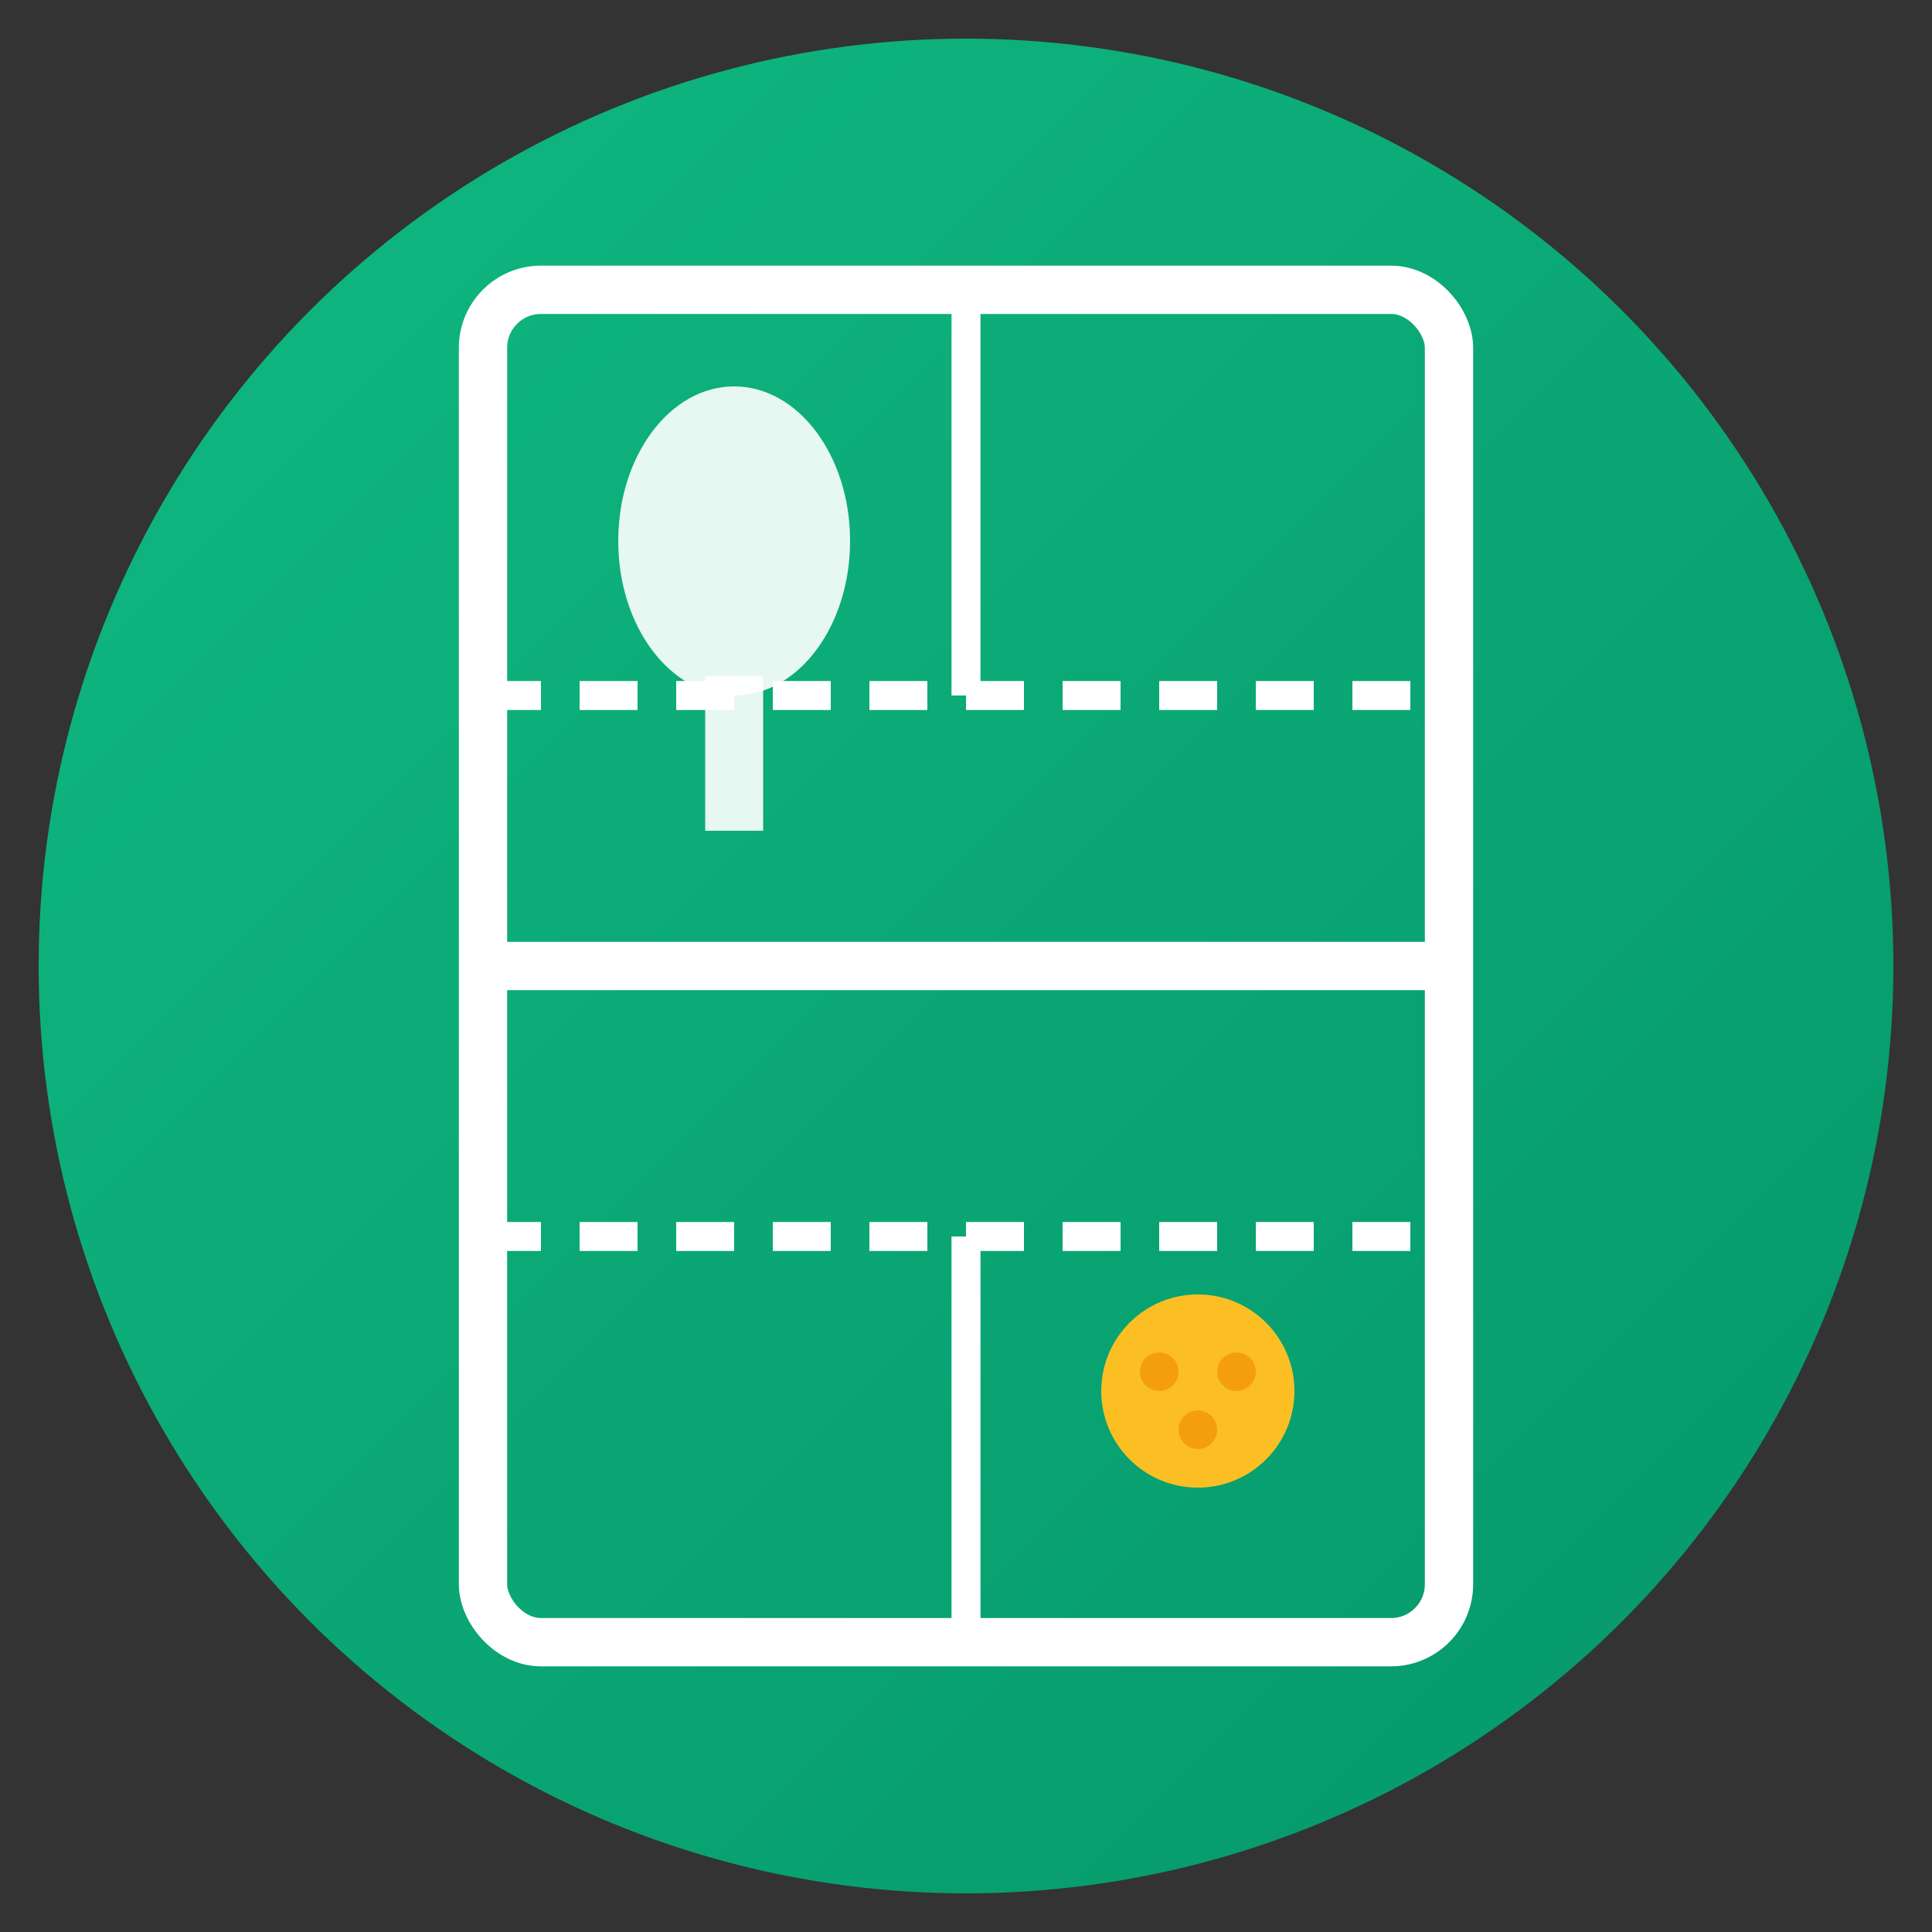
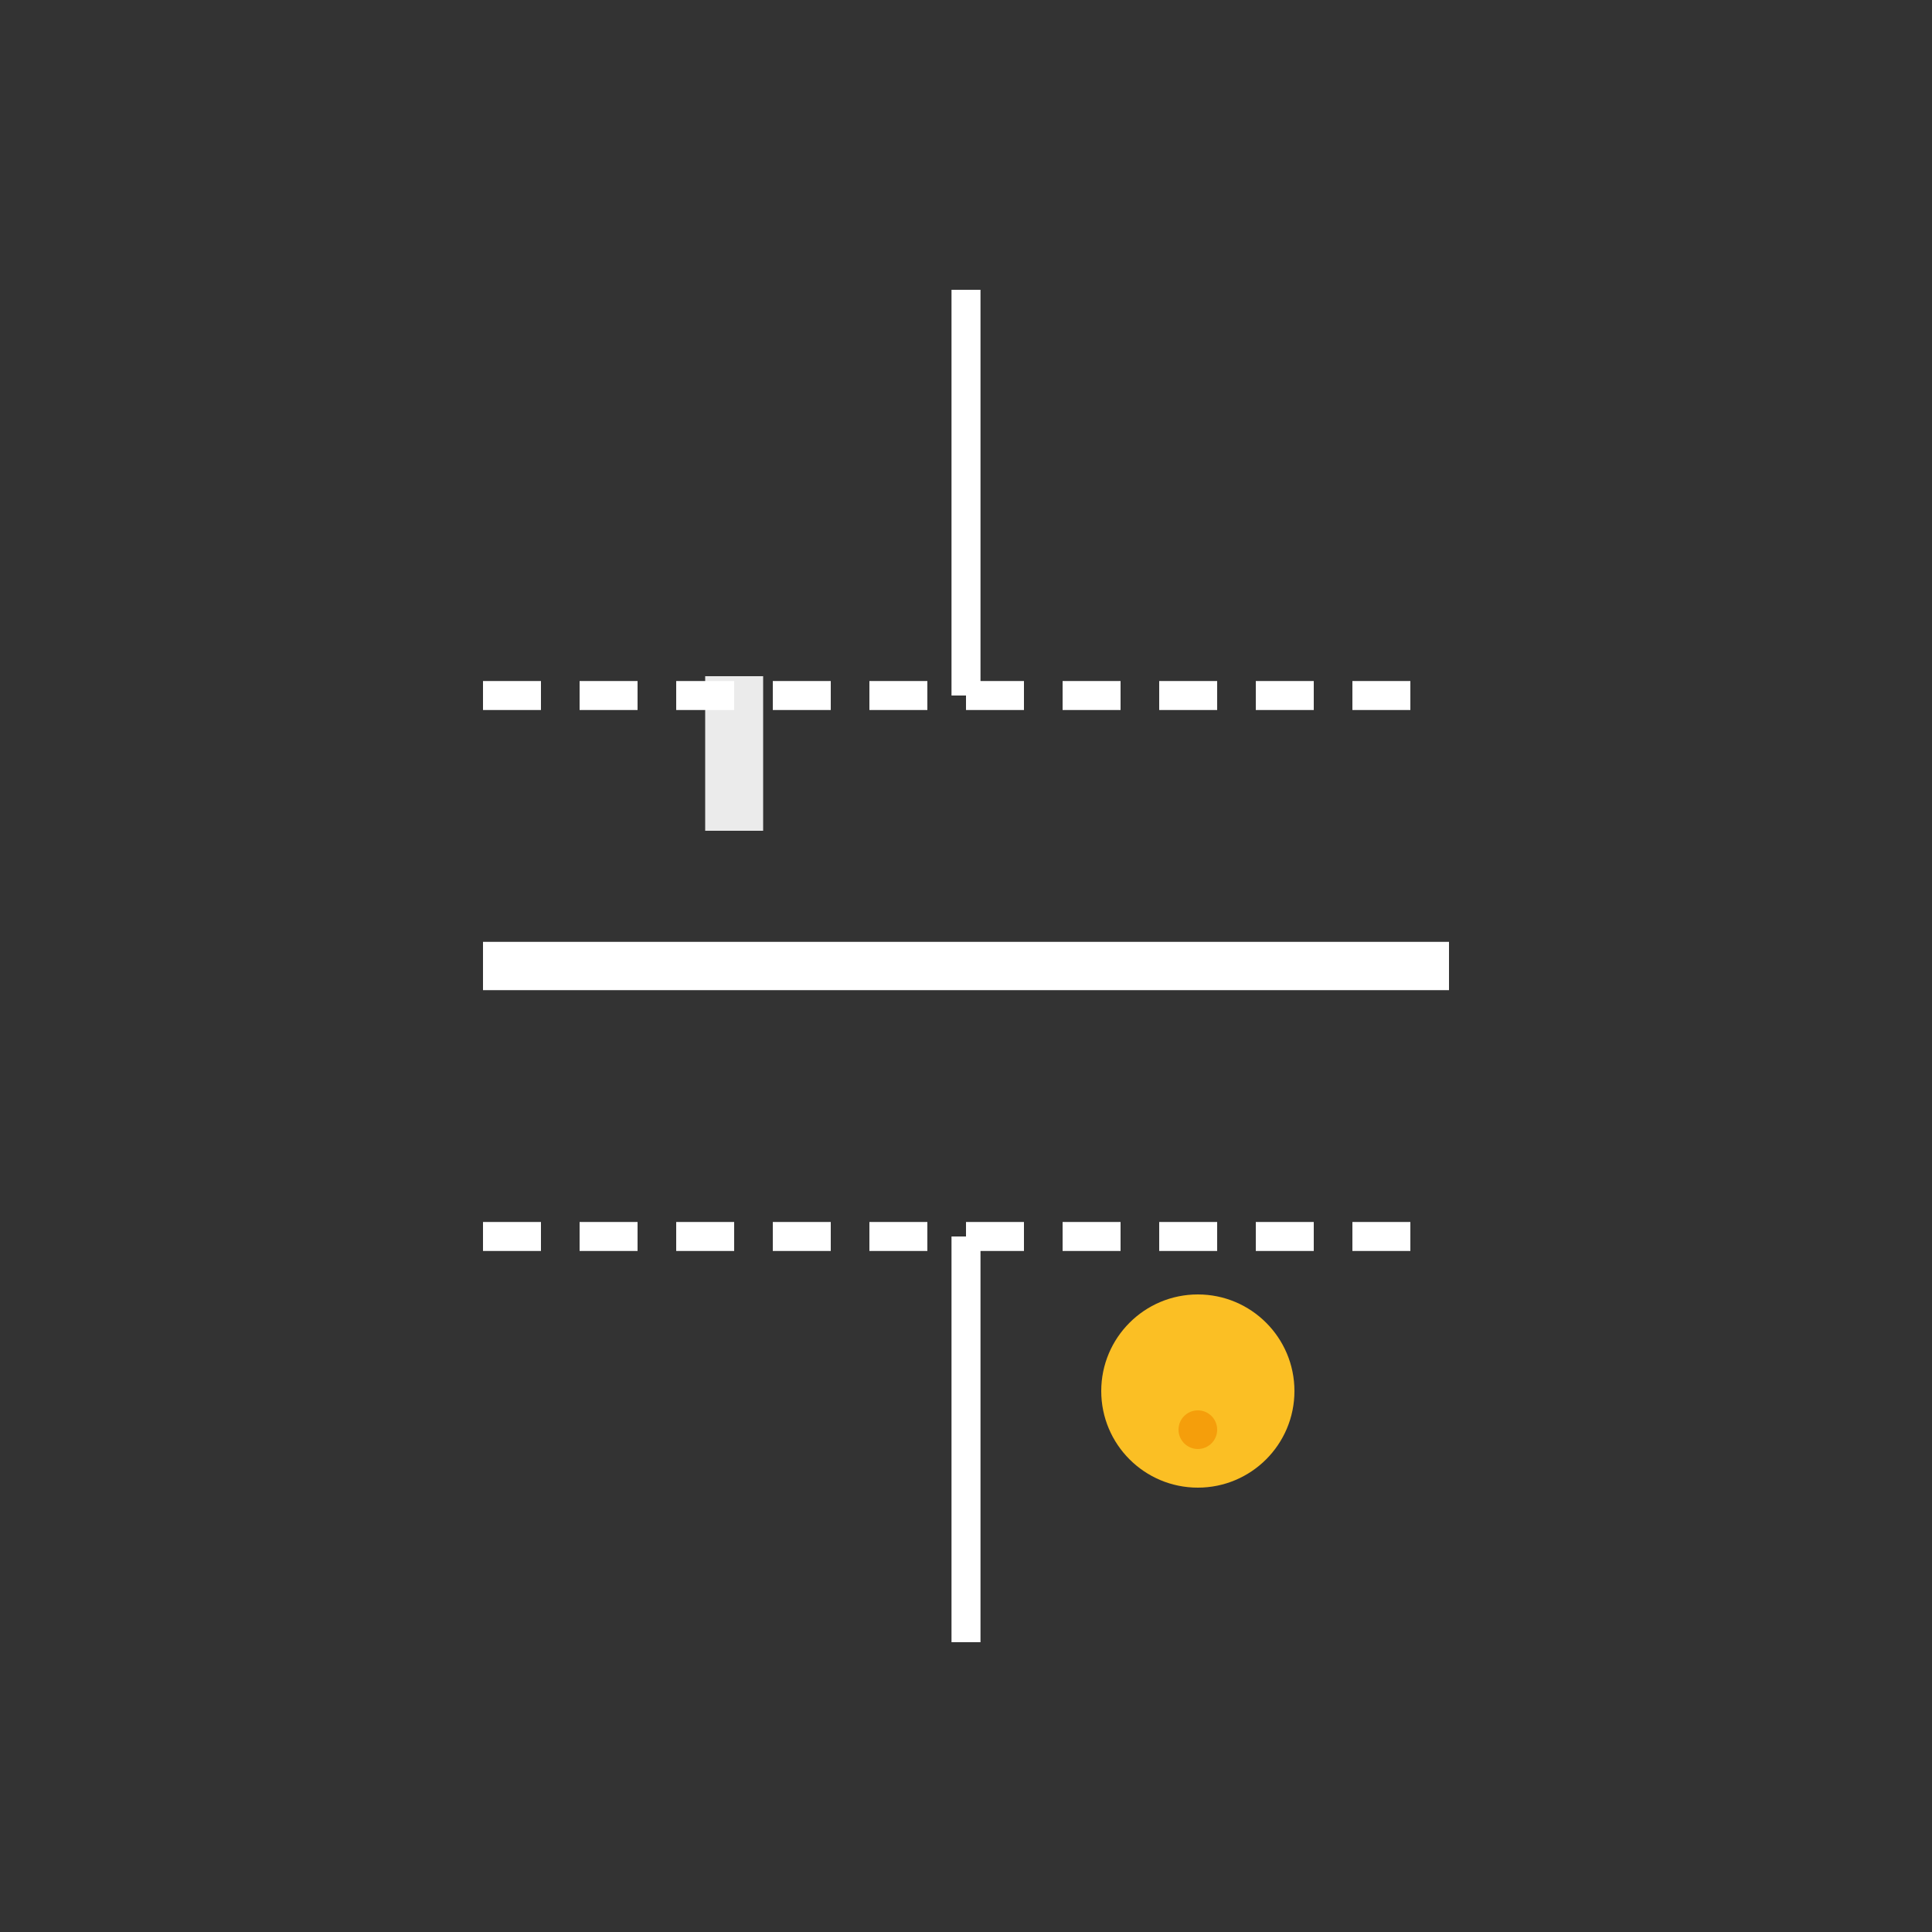
<svg xmlns="http://www.w3.org/2000/svg" viewBox="0 0 100 100">
  <rect x="0" y="0" width="100" height="100" fill="#333333" stroke="none" />
  <defs>
    <linearGradient id="courtGradient" x1="0%" y1="0%" x2="100%" y2="100%">
      <stop offset="0%" style="stop-color:#10b981;stop-opacity:1" />
      <stop offset="100%" style="stop-color:#059669;stop-opacity:1" />
    </linearGradient>
  </defs>
-   <circle cx="50" cy="50" r="48" fill="url(#courtGradient)" />
-   <rect x="25" y="15" width="50" height="70" rx="3" fill="none" stroke="white" stroke-width="2.5" />
  <line x1="25" y1="50" x2="75" y2="50" stroke="white" stroke-width="2.5" />
  <line x1="25" y1="36" x2="75" y2="36" stroke="white" stroke-width="1.5" stroke-dasharray="3,2" />
  <line x1="25" y1="64" x2="75" y2="64" stroke="white" stroke-width="1.5" stroke-dasharray="3,2" />
  <line x1="50" y1="15" x2="50" y2="36" stroke="white" stroke-width="1.5" />
  <line x1="50" y1="64" x2="50" y2="85" stroke="white" stroke-width="1.5" />
-   <ellipse cx="38" cy="28" rx="6" ry="8" fill="white" opacity="0.9" />
  <rect x="36.5" y="35" width="3" height="8" fill="white" opacity="0.9" />
  <circle cx="62" cy="72" r="5" fill="#fbbf24" />
-   <circle cx="60" cy="71" r="1" fill="#f59e0b" />
-   <circle cx="64" cy="71" r="1" fill="#f59e0b" />
  <circle cx="62" cy="74" r="1" fill="#f59e0b" />
</svg>